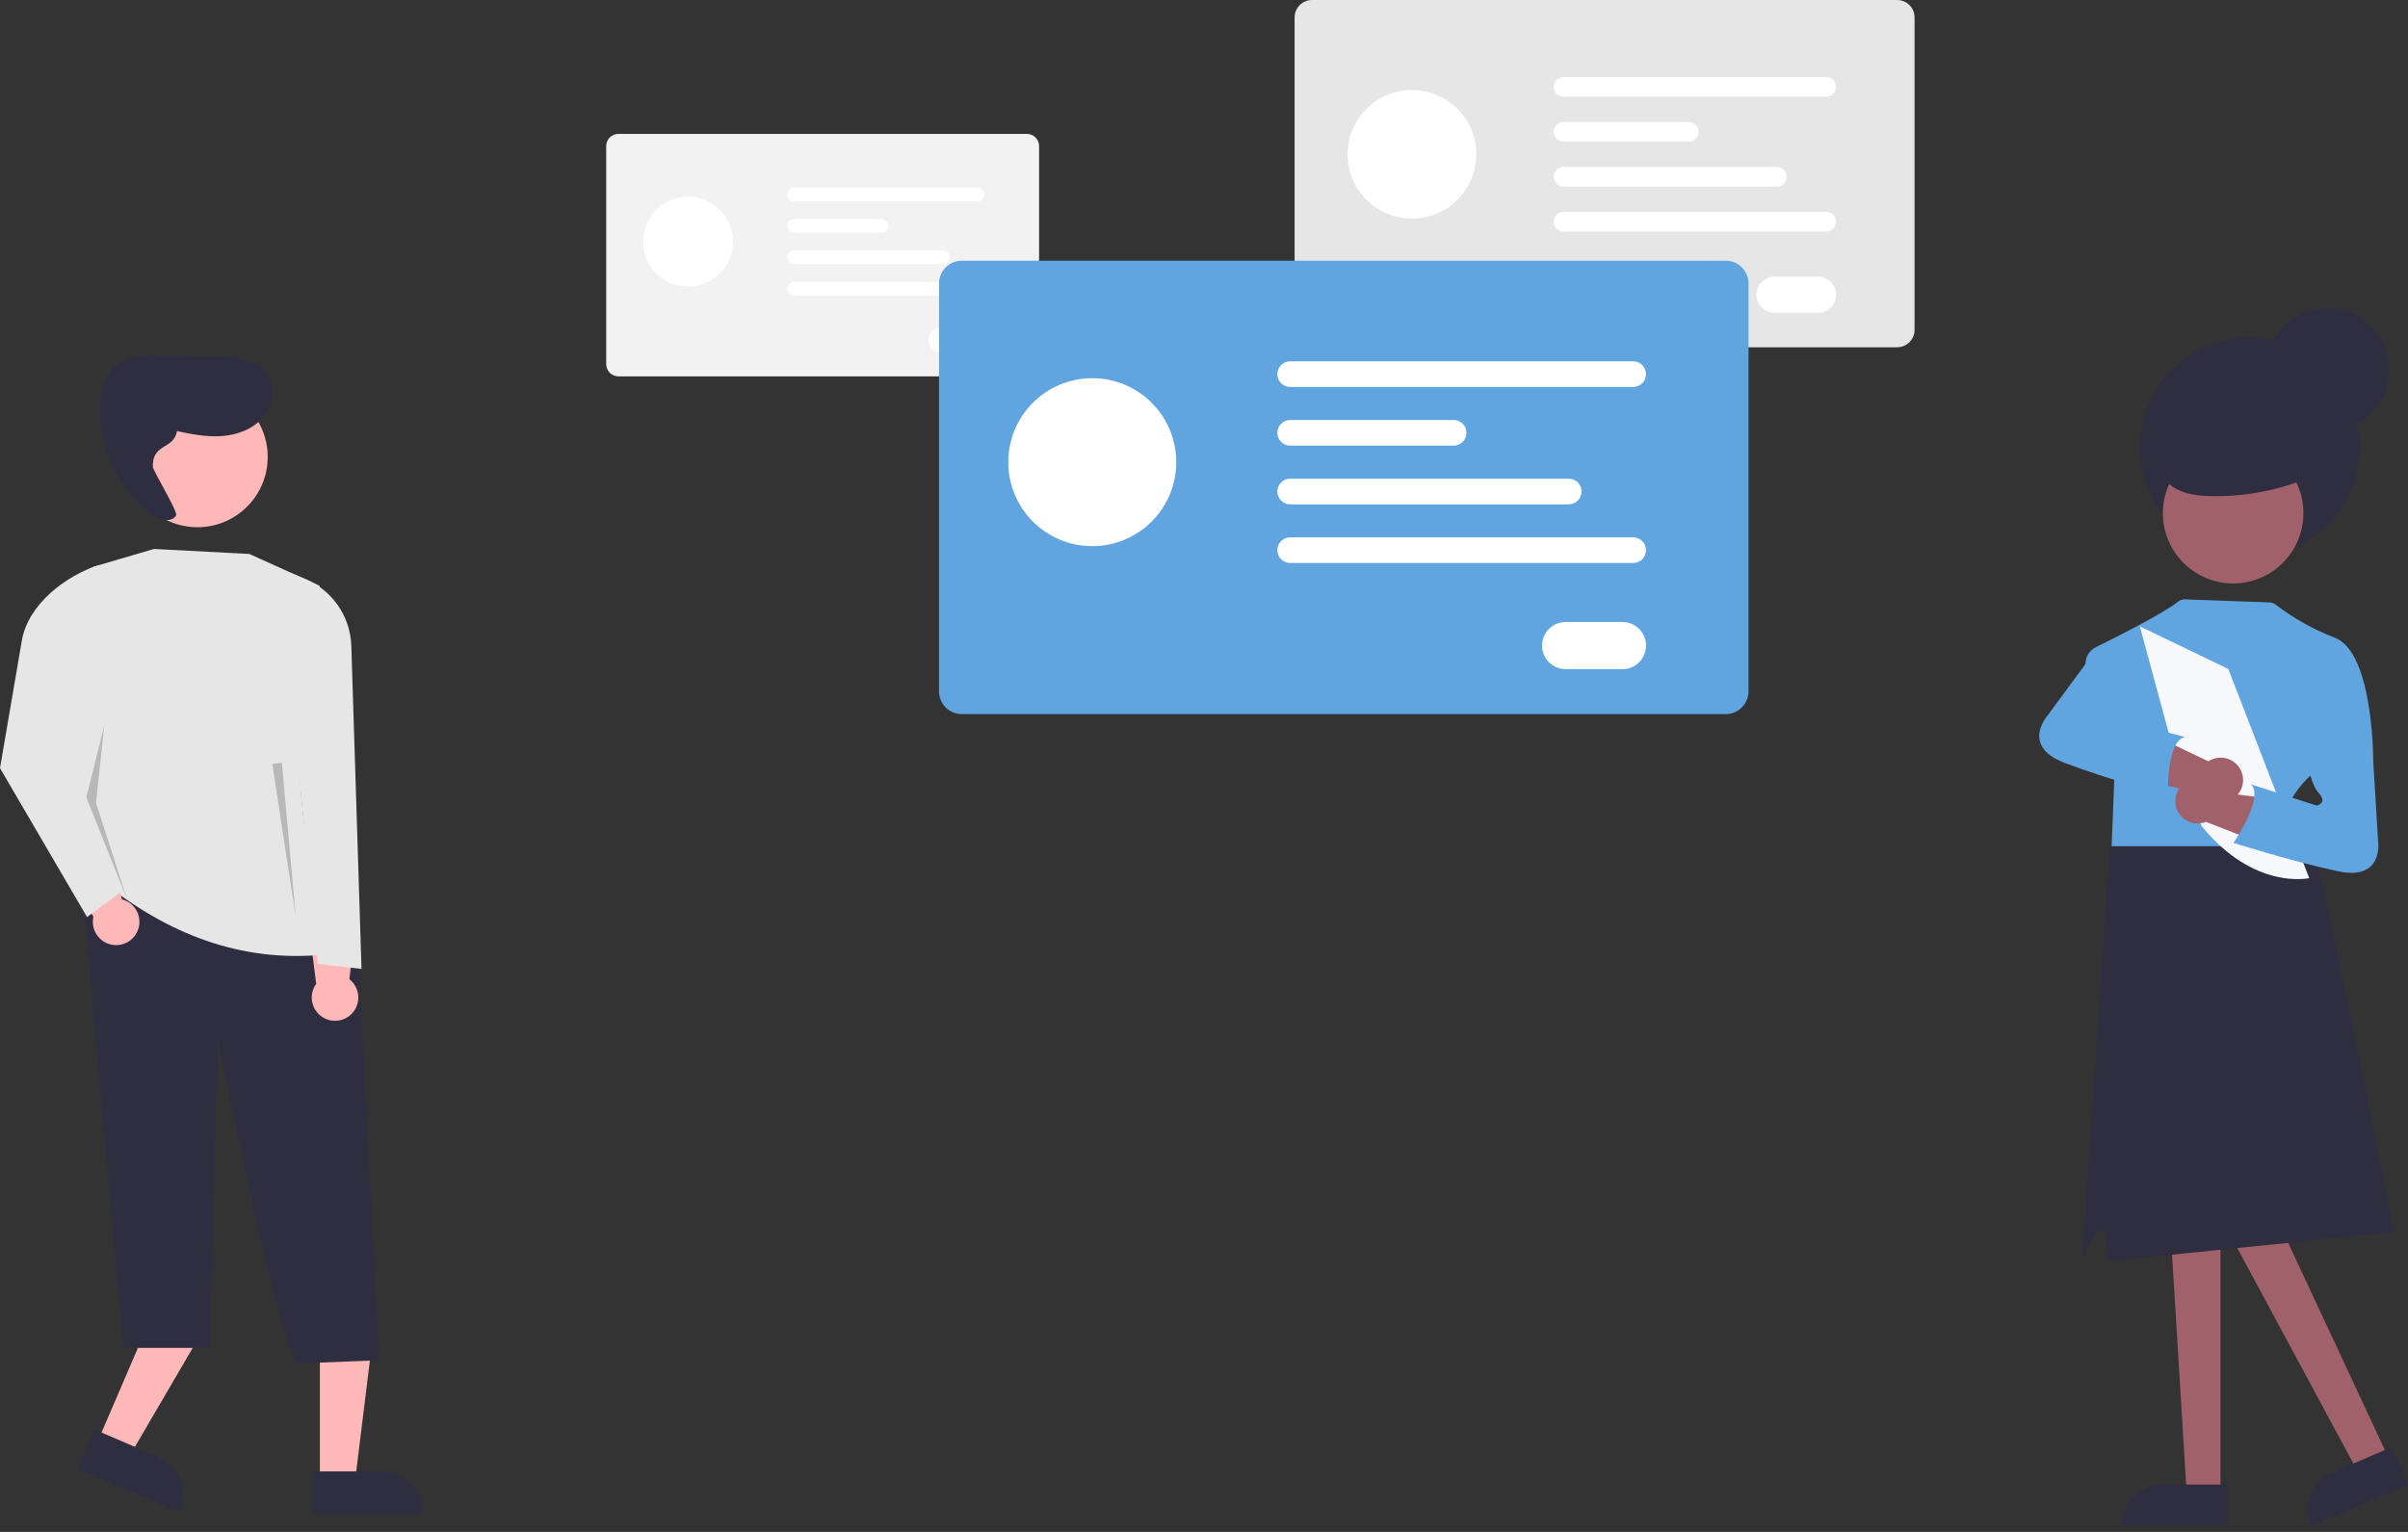
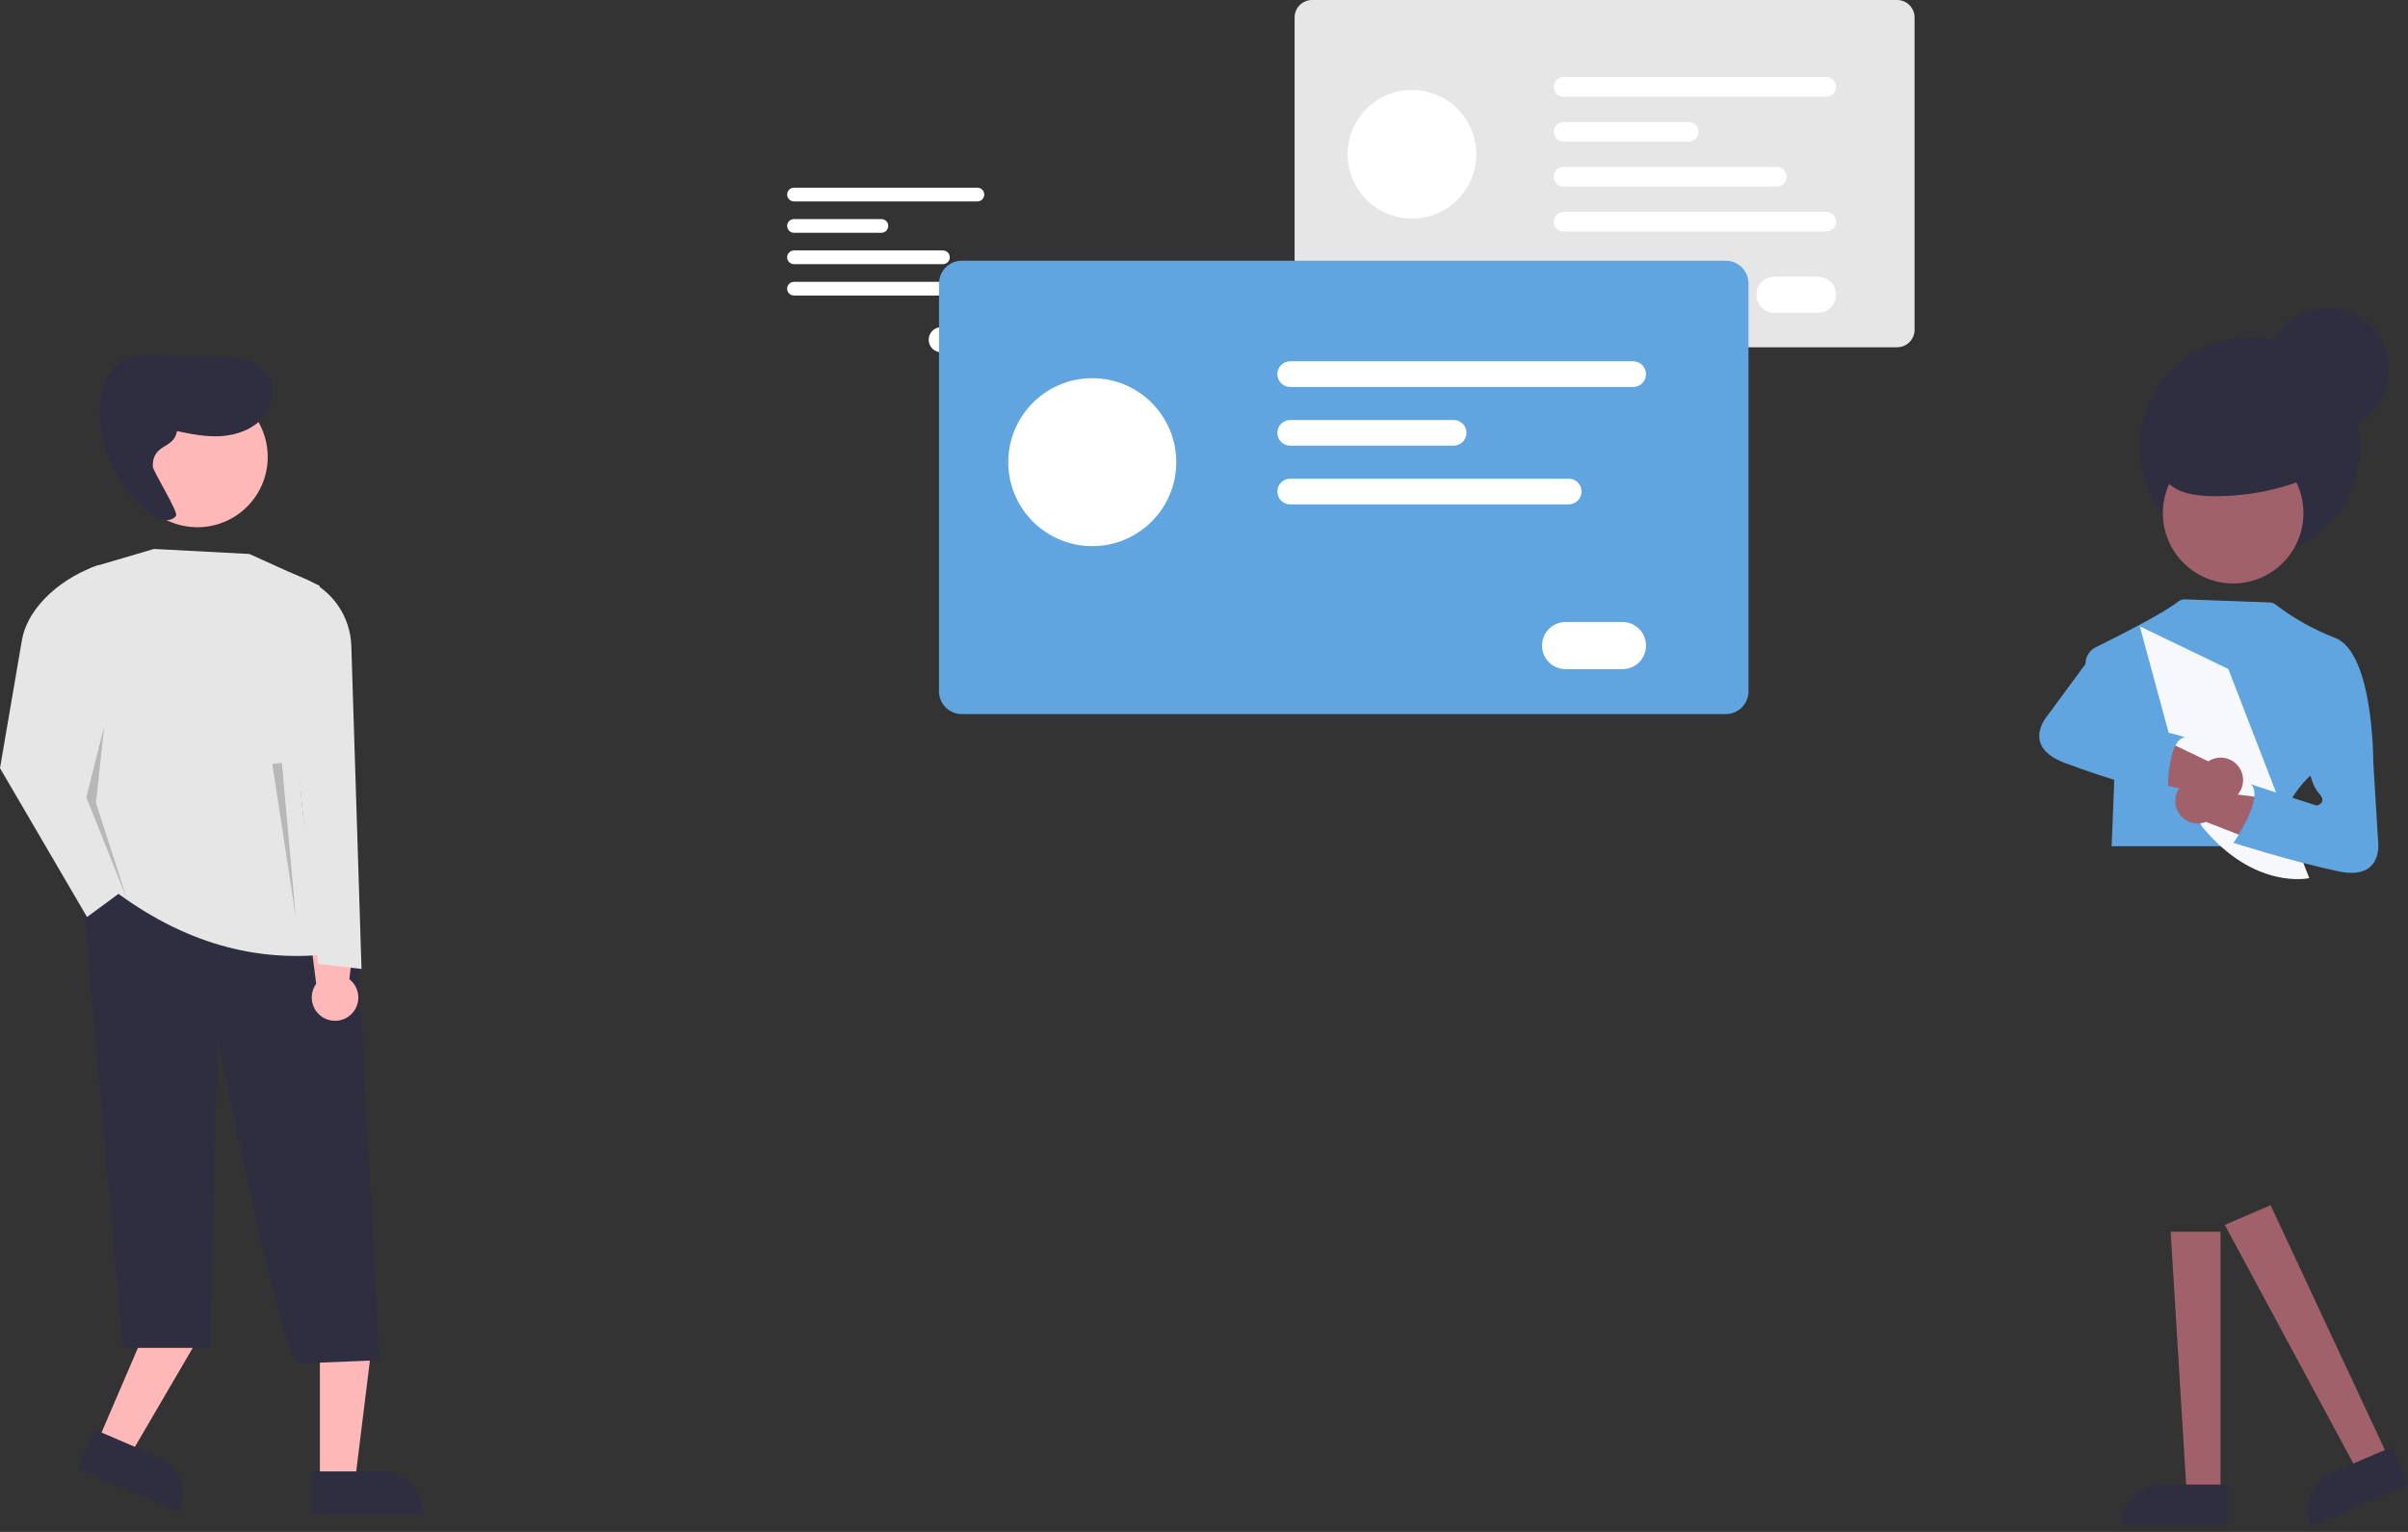
<svg xmlns="http://www.w3.org/2000/svg" width="220" height="140" viewBox="0 0 220 140" fill="none">
  <rect x="0" y="0" width="220" height="140" fill="#333333" stroke="none" />
  <g clip-path="url(#clip0_14_25710)">
    <path d="M202.869 136.556H199.783L198.315 112.572H202.869V136.556Z" fill="#A0616A" />
    <path d="M197.579 135.674H203.53V139.42H193.833C193.833 138.928 193.93 138.441 194.118 137.987C194.306 137.532 194.582 137.119 194.93 136.771C195.278 136.423 195.691 136.147 196.146 135.959C196.6 135.771 197.087 135.674 197.579 135.674Z" fill="#2F2E41" />
    <path d="M218.261 133.311L215.427 134.53L203.261 111.94L207.445 110.142L218.261 133.311Z" fill="#A0616A" />
    <path d="M213.054 134.59L218.521 132.241L220 135.683L211.091 139.511C210.897 139.059 210.794 138.574 210.787 138.082C210.781 137.59 210.871 137.101 211.053 136.644C211.236 136.187 211.506 135.771 211.849 135.418C212.193 135.066 212.602 134.784 213.054 134.59Z" fill="#2F2E41" />
    <path d="M173.326 31.736H119.87C119.448 31.735 119.043 31.567 118.744 31.269C118.446 30.97 118.278 30.565 118.277 30.143V1.593C118.278 1.171 118.446 0.766 118.744 0.467C119.043 0.168 119.448 0 119.87 0H173.326C173.749 0 174.153 0.168 174.452 0.467C174.751 0.766 174.919 1.171 174.919 1.593V30.143C174.919 30.565 174.751 30.97 174.452 31.269C174.153 31.567 173.749 31.735 173.326 31.736Z" fill="#E6E6E6" />
    <path d="M129 19.978C132.246 19.978 134.878 17.347 134.878 14.101C134.878 10.854 132.246 8.223 129 8.223C125.754 8.223 123.122 10.854 123.122 14.101C123.122 17.347 125.754 19.978 129 19.978Z" fill="white" />
    <path d="M166.849 8.837H142.85C142.612 8.837 142.383 8.743 142.215 8.574C142.046 8.405 141.952 8.177 141.952 7.939C141.952 7.7 142.046 7.472 142.215 7.303C142.383 7.134 142.612 7.04 142.85 7.04H166.849C167.088 7.04 167.316 7.134 167.485 7.303C167.653 7.472 167.748 7.7 167.748 7.939C167.748 8.177 167.653 8.405 167.485 8.574C167.316 8.743 167.088 8.837 166.849 8.837Z" fill="white" />
    <path d="M154.286 12.946H142.85C142.612 12.946 142.383 12.851 142.215 12.683C142.046 12.514 141.952 12.286 141.952 12.047C141.952 11.809 142.046 11.58 142.215 11.412C142.383 11.243 142.612 11.148 142.85 11.148H154.286C154.524 11.148 154.753 11.243 154.921 11.412C155.09 11.58 155.184 11.809 155.184 12.047C155.184 12.286 155.09 12.514 154.921 12.683C154.753 12.851 154.524 12.946 154.286 12.946Z" fill="white" />
    <path d="M162.34 17.053H142.85C142.612 17.053 142.383 16.958 142.215 16.789C142.046 16.621 141.952 16.392 141.952 16.154C141.952 15.915 142.046 15.687 142.215 15.518C142.383 15.35 142.612 15.255 142.85 15.255H162.34C162.578 15.255 162.807 15.35 162.975 15.518C163.144 15.687 163.238 15.915 163.238 16.154C163.238 16.392 163.144 16.621 162.975 16.789C162.807 16.958 162.578 17.053 162.34 17.053Z" fill="white" />
    <path d="M166.849 21.159H142.85C142.612 21.159 142.383 21.065 142.215 20.896C142.046 20.727 141.952 20.499 141.952 20.261C141.952 20.022 142.046 19.794 142.215 19.625C142.383 19.456 142.612 19.362 142.85 19.362H166.849C167.088 19.362 167.316 19.456 167.485 19.625C167.653 19.794 167.748 20.022 167.748 20.261C167.748 20.499 167.653 20.727 167.485 20.896C167.316 21.065 167.088 21.159 166.849 21.159Z" fill="white" />
    <path d="M166.098 28.589H162.124C161.907 28.589 161.692 28.547 161.492 28.464C161.291 28.381 161.109 28.26 160.956 28.107C160.802 27.953 160.68 27.771 160.597 27.571C160.514 27.37 160.471 27.156 160.471 26.939C160.471 26.722 160.514 26.507 160.597 26.306C160.68 26.106 160.802 25.924 160.956 25.771C161.109 25.617 161.291 25.496 161.492 25.413C161.692 25.33 161.907 25.288 162.124 25.288H166.098C166.536 25.288 166.955 25.462 167.265 25.772C167.574 26.081 167.748 26.501 167.748 26.939C167.748 27.376 167.574 27.796 167.265 28.106C166.955 28.415 166.536 28.589 166.098 28.589Z" fill="white" />
-     <path d="M93.82 34.395H56.496C56.201 34.395 55.918 34.277 55.709 34.069C55.501 33.86 55.384 33.578 55.383 33.282V13.348C55.384 13.054 55.501 12.771 55.709 12.562C55.918 12.354 56.201 12.236 56.496 12.236H93.82C94.115 12.236 94.398 12.354 94.606 12.562C94.815 12.771 94.932 13.054 94.932 13.348V33.282C94.932 33.578 94.815 33.86 94.606 34.069C94.398 34.277 94.115 34.395 93.82 34.395Z" fill="#F2F2F2" />
-     <path d="M62.87 26.186C65.137 26.186 66.974 24.348 66.974 22.081C66.974 19.815 65.137 17.977 62.87 17.977C60.604 17.977 58.766 19.815 58.766 22.081C58.766 24.348 60.604 26.186 62.87 26.186Z" fill="white" />
    <path d="M89.297 18.407H72.541C72.374 18.407 72.215 18.34 72.097 18.223C71.979 18.105 71.913 17.945 71.913 17.779C71.913 17.613 71.979 17.453 72.097 17.335C72.215 17.218 72.374 17.152 72.541 17.152H89.297C89.464 17.152 89.624 17.218 89.741 17.335C89.859 17.453 89.925 17.613 89.925 17.779C89.925 17.945 89.859 18.105 89.741 18.223C89.624 18.34 89.464 18.407 89.297 18.407Z" fill="white" />
    <path d="M80.525 21.275H72.541C72.375 21.275 72.215 21.209 72.098 21.091C71.981 20.973 71.915 20.814 71.915 20.648C71.915 20.482 71.981 20.322 72.098 20.204C72.215 20.087 72.375 20.021 72.541 20.02H80.525C80.692 20.021 80.851 20.087 80.968 20.204C81.086 20.322 81.151 20.482 81.151 20.648C81.151 20.814 81.086 20.973 80.968 21.091C80.851 21.209 80.692 21.275 80.525 21.275Z" fill="white" />
    <path d="M86.149 24.143H72.541C72.375 24.142 72.215 24.076 72.098 23.959C71.981 23.841 71.915 23.681 71.915 23.515C71.915 23.349 71.981 23.19 72.098 23.072C72.215 22.954 72.375 22.888 72.541 22.888H86.149C86.315 22.888 86.474 22.954 86.592 23.072C86.709 23.19 86.775 23.349 86.775 23.515C86.775 23.681 86.709 23.841 86.592 23.959C86.474 24.076 86.315 24.142 86.149 24.143Z" fill="white" />
    <path d="M89.297 27.01H72.541C72.375 27.01 72.215 26.943 72.098 26.826C71.981 26.708 71.915 26.549 71.915 26.382C71.915 26.216 71.981 26.057 72.098 25.939C72.215 25.822 72.375 25.755 72.541 25.755H89.297C89.38 25.755 89.462 25.771 89.538 25.802C89.614 25.834 89.684 25.88 89.742 25.938C89.8 25.997 89.847 26.066 89.878 26.142C89.91 26.218 89.926 26.3 89.926 26.382C89.926 26.465 89.91 26.547 89.878 26.623C89.847 26.699 89.8 26.768 89.742 26.827C89.684 26.885 89.614 26.931 89.538 26.962C89.462 26.994 89.38 27.01 89.297 27.01Z" fill="white" />
    <path d="M88.773 32.198H85.998C85.693 32.198 85.4 32.076 85.183 31.86C84.967 31.644 84.846 31.351 84.846 31.045C84.846 30.74 84.967 30.447 85.183 30.231C85.4 30.015 85.693 29.893 85.998 29.893H88.773C89.078 29.893 89.371 30.015 89.588 30.231C89.804 30.447 89.925 30.74 89.925 31.045C89.925 31.351 89.804 31.644 89.588 31.86C89.371 32.076 89.078 32.198 88.773 32.198Z" fill="white" />
    <path d="M157.666 65.263H87.872C87.32 65.262 86.791 65.043 86.401 64.653C86.011 64.263 85.792 63.734 85.791 63.183V25.907C85.792 25.355 86.011 24.827 86.401 24.437C86.791 24.047 87.32 23.827 87.872 23.827H157.666C158.218 23.827 158.747 24.047 159.137 24.437C159.527 24.827 159.746 25.355 159.747 25.907V63.183C159.746 63.734 159.527 64.263 159.137 64.653C158.747 65.043 158.218 65.262 157.666 65.263Z" fill="#60A5E0" />
    <path d="M99.792 49.911C104.03 49.911 107.466 46.475 107.466 42.237C107.466 37.998 104.03 34.562 99.792 34.562C95.553 34.562 92.117 37.998 92.117 42.237C92.117 46.475 95.553 49.911 99.792 49.911Z" fill="white" />
    <path d="M149.21 35.365H117.876C117.565 35.365 117.266 35.242 117.046 35.022C116.826 34.801 116.702 34.503 116.702 34.192C116.702 33.88 116.826 33.582 117.046 33.362C117.266 33.142 117.565 33.018 117.876 33.018H149.21C149.364 33.018 149.517 33.049 149.659 33.108C149.801 33.167 149.931 33.253 150.04 33.362C150.149 33.471 150.235 33.6 150.294 33.743C150.353 33.885 150.383 34.038 150.383 34.192C150.383 34.346 150.353 34.498 150.294 34.641C150.235 34.783 150.149 34.913 150.04 35.022C149.931 35.13 149.801 35.217 149.659 35.276C149.517 35.335 149.364 35.365 149.21 35.365Z" fill="white" />
    <path d="M132.806 40.729H117.876C117.565 40.729 117.266 40.606 117.046 40.386C116.826 40.166 116.702 39.867 116.702 39.556C116.702 39.245 116.826 38.946 117.046 38.726C117.266 38.506 117.565 38.383 117.876 38.383H132.806C133.118 38.383 133.416 38.506 133.636 38.726C133.856 38.946 133.98 39.245 133.98 39.556C133.98 39.867 133.856 40.166 133.636 40.386C133.416 40.606 133.118 40.729 132.806 40.729Z" fill="white" />
    <path d="M143.322 46.092H117.876C117.565 46.092 117.266 45.968 117.046 45.748C116.826 45.528 116.702 45.229 116.702 44.918C116.702 44.607 116.826 44.308 117.046 44.088C117.266 43.868 117.565 43.745 117.876 43.745H143.322C143.633 43.745 143.932 43.868 144.152 44.088C144.372 44.308 144.495 44.607 144.495 44.918C144.495 45.229 144.372 45.528 144.152 45.748C143.932 45.968 143.633 46.092 143.322 46.092Z" fill="white" />
-     <path d="M149.21 51.453H117.876C117.565 51.453 117.266 51.33 117.046 51.11C116.826 50.889 116.702 50.591 116.702 50.28C116.702 49.969 116.826 49.67 117.046 49.45C117.266 49.23 117.565 49.106 117.876 49.106H149.21C149.521 49.106 149.82 49.23 150.04 49.45C150.26 49.67 150.383 49.969 150.383 50.28C150.383 50.591 150.26 50.889 150.04 51.11C149.82 51.33 149.521 51.453 149.21 51.453Z" fill="white" />
    <path d="M148.229 61.154H143.041C142.757 61.154 142.477 61.099 142.215 60.991C141.954 60.883 141.716 60.724 141.515 60.524C141.315 60.324 141.156 60.086 141.048 59.825C140.939 59.563 140.884 59.283 140.884 58.999C140.884 58.716 140.939 58.436 141.048 58.174C141.156 57.913 141.315 57.675 141.515 57.475C141.716 57.275 141.954 57.116 142.215 57.008C142.477 56.9 142.757 56.844 143.041 56.845H148.229C148.512 56.844 148.792 56.9 149.054 57.008C149.316 57.116 149.553 57.275 149.754 57.475C149.954 57.675 150.113 57.913 150.221 58.174C150.33 58.436 150.386 58.716 150.386 58.999C150.386 59.283 150.33 59.563 150.221 59.825C150.113 60.086 149.954 60.324 149.754 60.524C149.553 60.724 149.316 60.883 149.054 60.991C148.792 61.099 148.512 61.154 148.229 61.154Z" fill="white" />
-     <path d="M218.715 112.609C218.715 112.609 212.599 81.427 211.635 78.799C211.104 77.362 210.754 76.317 210.754 76.317L192.781 77.345L192.635 78.799L190.212 115.267C190.212 115.267 191.068 112.95 191.837 112.524C192.605 112.098 192.525 115.262 192.525 115.262" fill="#2F2E41" />
    <path d="M192.919 77.332H208.65C208.208 75.752 208.65 74.287 209.281 73.163C209.722 72.373 210.277 71.653 210.928 71.025L211.036 70.928L216.532 69.71L216.828 69.645C216.828 69.645 216.871 59.659 213.337 58.289C211.395 57.546 209.57 56.527 207.919 55.263C207.757 55.135 207.558 55.062 207.351 55.055L199.635 54.773C199.398 54.764 199.166 54.843 198.981 54.992C197.706 56.018 193.649 58.077 191.468 59.154C191.085 59.343 190.789 59.672 190.643 60.073C190.496 60.474 190.509 60.917 190.68 61.308C191.551 63.308 193.031 66.653 193.187 66.653C193.408 66.653 192.919 77.332 192.919 77.332Z" fill="#60A5E0" />
    <path d="M203.584 61.136L210.977 80.252C210.977 80.252 205.979 81.405 201.158 75.513L199.418 71.716L195.499 57.243L203.584 61.136Z" fill="#F6F8FB" />
    <path d="M205.547 50.902C211.088 50.902 215.58 46.41 215.58 40.869C215.58 35.327 211.088 30.835 205.547 30.835C200.005 30.835 195.513 35.327 195.513 40.869C195.513 46.41 200.005 50.902 205.547 50.902Z" fill="#2F2E41" />
    <path d="M199.182 74.486C199.457 74.83 199.835 75.076 200.26 75.189C200.686 75.301 201.136 75.273 201.545 75.109L206.92 77.213L208.711 73.163L202.654 72.381C202.537 72.115 202.364 71.877 202.147 71.683C201.93 71.489 201.674 71.343 201.396 71.256C201.119 71.168 200.826 71.141 200.537 71.176C200.248 71.211 199.969 71.307 199.72 71.458C199.471 71.609 199.258 71.811 199.093 72.051C198.928 72.291 198.817 72.563 198.766 72.85C198.715 73.136 198.726 73.431 198.798 73.713C198.869 73.995 199 74.258 199.182 74.486Z" fill="#A0616A" />
    <path d="M204.025 53.321C207.572 53.321 210.446 50.446 210.446 46.9C210.446 43.353 207.572 40.478 204.025 40.478C200.479 40.478 197.604 43.353 197.604 46.9C197.604 50.446 200.479 53.321 204.025 53.321Z" fill="#A0616A" />
    <path d="M213.055 42.647C209.641 44.506 205.797 45.434 201.91 45.34C200.421 45.301 198.781 45.03 197.838 43.877C196.774 42.577 197.041 40.544 198.067 39.213C199.093 37.883 200.699 37.133 202.3 36.624C203.815 36.143 205.439 35.833 206.993 36.169C207.813 36.347 208.585 36.699 209.257 37.201C209.929 37.704 210.485 38.346 210.887 39.082C211.288 39.819 211.527 40.633 211.586 41.47C211.645 42.307 211.523 43.147 211.228 43.933" fill="#2F2E41" />
    <path d="M212.644 39.4C215.752 39.4 218.272 36.88 218.272 33.772C218.272 30.663 215.752 28.143 212.644 28.143C209.535 28.143 207.015 30.663 207.015 33.772C207.015 36.88 209.535 39.4 212.644 39.4Z" fill="#2F2E41" />
    <path d="M214.659 66.992L216.826 69.645L217.267 76.847C217.267 76.847 217.836 80.514 213.644 79.631C209.451 78.748 204.056 77.03 204.056 77.03C204.056 77.03 206.927 72.869 205.646 71.677L211.656 73.621C211.656 73.621 212.671 73.4 211.875 72.516C211.079 71.633 210.939 70.041 210.939 70.041L214.659 66.992Z" fill="#60A5E0" />
    <path d="M203.536 73.227C203.119 73.367 202.668 73.369 202.249 73.232C201.831 73.096 201.468 72.828 201.213 72.469L195.557 71.32L196.249 66.947L201.761 69.575C202.004 69.415 202.279 69.309 202.566 69.264C202.854 69.219 203.148 69.235 203.429 69.312C203.709 69.389 203.97 69.526 204.194 69.712C204.418 69.898 204.599 70.129 204.727 70.391C204.854 70.653 204.924 70.939 204.932 71.23C204.94 71.521 204.886 71.81 204.773 72.079C204.66 72.347 204.492 72.588 204.279 72.786C204.065 72.984 203.812 73.135 203.536 73.227Z" fill="#A0616A" />
    <path d="M196.071 63.115C196.071 63.115 195.089 64.376 193.941 64.686C192.794 64.996 193.527 65.734 193.527 65.734L199.63 67.361C197.907 67.667 198.061 72.721 198.061 72.721C198.061 72.721 192.597 71.236 188.596 69.704C184.595 68.171 187.062 65.399 187.062 65.399L191.341 59.589L194.6 58.535L196.071 63.115Z" fill="#60A5E0" />
    <path d="M8.915 131.759L11.859 133.025L18.142 122.269L13.796 120.401L8.915 131.759Z" fill="#FFB8B8" />
    <path d="M16.363 138.2L7.108 134.223L8.645 130.647L14.458 133.145C15.371 133.537 16.09 134.276 16.459 135.199C16.827 136.122 16.813 137.153 16.421 138.066L16.363 138.2L16.363 138.2Z" fill="#2F2E41" />
    <path d="M29.227 135.384H32.432L33.958 123.021H29.227V135.384Z" fill="#FFB8B8" />
    <path d="M38.614 138.36H28.54V134.468H34.867C35.861 134.468 36.814 134.863 37.516 135.565C38.219 136.268 38.614 137.221 38.614 138.214V138.36L38.614 138.36Z" fill="#2F2E41" />
    <g opacity="0.1">
      <path d="M9.715 41.062L9.896 41.102C9.843 41.065 9.778 41.051 9.715 41.062Z" fill="url(#paint0_linear_14_25710)" />
    </g>
    <path d="M34.64 124.313L27.268 124.605C25.468 123.395 19.88 94.81 19.88 94.81C19.918 95.031 19.181 123.182 19.181 123.182H11.249L7.352 79.284L11.653 81.016C11.653 81.016 31.348 79.418 32.266 80.555C32.459 80.926 34.64 124.313 34.64 124.313Z" fill="#2F2E41" />
    <path d="M18.037 48.182C21.583 48.182 24.458 45.307 24.458 41.761C24.458 38.214 21.583 35.339 18.037 35.339C14.49 35.339 11.615 38.214 11.615 41.761C11.615 45.307 14.49 48.182 18.037 48.182Z" fill="#FFB8B8" />
    <path d="M28.917 92.451C28.64 92.087 28.488 91.643 28.483 91.186C28.478 90.729 28.62 90.282 28.889 89.912L28.135 83.963L32.668 83.188L31.919 89.487C32.157 89.673 32.353 89.908 32.493 90.176C32.634 90.444 32.716 90.738 32.733 91.04C32.751 91.342 32.704 91.644 32.595 91.926C32.487 92.209 32.319 92.465 32.104 92.677C31.889 92.889 31.631 93.054 31.347 93.158C31.064 93.263 30.761 93.306 30.459 93.285C30.158 93.264 29.864 93.178 29.598 93.034C29.332 92.89 29.1 92.691 28.917 92.451H28.917Z" fill="#FFB8B8" />
    <path d="M19.009 37.453L19.151 37.484C19.109 37.456 19.059 37.445 19.009 37.453Z" fill="#E1E7EF" />
    <path d="M15.975 39.354C17.373 39.659 18.795 39.951 20.223 39.856C21.651 39.761 23.107 39.232 24.034 38.142C24.962 37.052 25.218 35.341 24.395 34.17C23.416 32.778 21.454 32.611 19.753 32.576L14.393 32.465C13.333 32.443 12.222 32.432 11.284 32.925C9.654 33.78 9.092 35.857 9.124 37.698C9.167 39.457 9.591 41.187 10.365 42.768C11.139 44.349 12.246 45.743 13.61 46.856C14.335 47.44 15.53 47.884 16.083 47.135C16.324 46.808 13.97 43.048 13.963 42.642C13.923 40.282 16.241 41.244 16.202 38.884" fill="#2F2E41" />
    <path d="M9.786 80.903C15.897 85.682 22.641 88.091 30.276 87.172C27.052 75.851 26.095 64.614 29.206 53.532L22.784 50.627L14.068 50.168L8.821 51.711C8.083 51.928 7.437 52.382 6.982 53.003C6.527 53.624 6.289 54.377 6.304 55.146C6.489 64.597 7.358 73.442 9.786 80.903Z" fill="#E6E6E6" />
    <path d="M29.053 88.09L33.029 88.549L32.098 59.027C32.056 57.708 31.636 56.428 30.886 55.342C30.137 54.255 29.091 53.408 27.873 52.9L26.454 52.309L26.836 66.147L29.053 88.09Z" fill="#E6E6E6" />
-     <path d="M9.565 86.099C9.167 85.874 8.852 85.527 8.666 85.109C8.481 84.691 8.435 84.225 8.535 83.779L5.488 78.614L9.345 76.107L11.149 82.189C11.442 82.266 11.715 82.404 11.95 82.594C12.185 82.784 12.376 83.023 12.512 83.293C12.648 83.563 12.724 83.859 12.736 84.162C12.748 84.464 12.696 84.765 12.582 85.045C12.469 85.326 12.296 85.578 12.078 85.787C11.858 85.995 11.598 86.155 11.312 86.254C11.027 86.354 10.723 86.392 10.422 86.365C10.121 86.338 9.829 86.247 9.565 86.099Z" fill="#FFB8B8" />
    <path d="M7.951 83.808L11.674 81.063L7.646 69.129L9.098 51.621C5.943 52.612 2.554 55.276 1.996 58.537L0 70.199L7.951 83.808Z" fill="#E6E6E6" />
    <path opacity="0.2" d="M9.526 66.318L7.887 72.871L11.605 82.171L8.77 73.375L9.526 66.318Z" fill="black" />
    <path opacity="0.2" d="M25.753 69.715L27.018 83.758L24.877 69.813L25.753 69.715Z" fill="black" />
  </g>
  <defs>
    <linearGradient id="paint0_linear_14_25710" x1="9.805" y1="41.111" x2="9.805" y2="41.067" gradientUnits="userSpaceOnUse">
      <stop stop-color="#808080" stop-opacity="0.25" />
      <stop offset="0.54" stop-color="#808080" stop-opacity="0.12" />
      <stop offset="1" stop-color="#808080" stop-opacity="0.1" />
    </linearGradient>
    <clipPath id="clip0_14_25710">
      <rect width="220" height="139.511" fill="white" />
    </clipPath>
  </defs>
</svg>